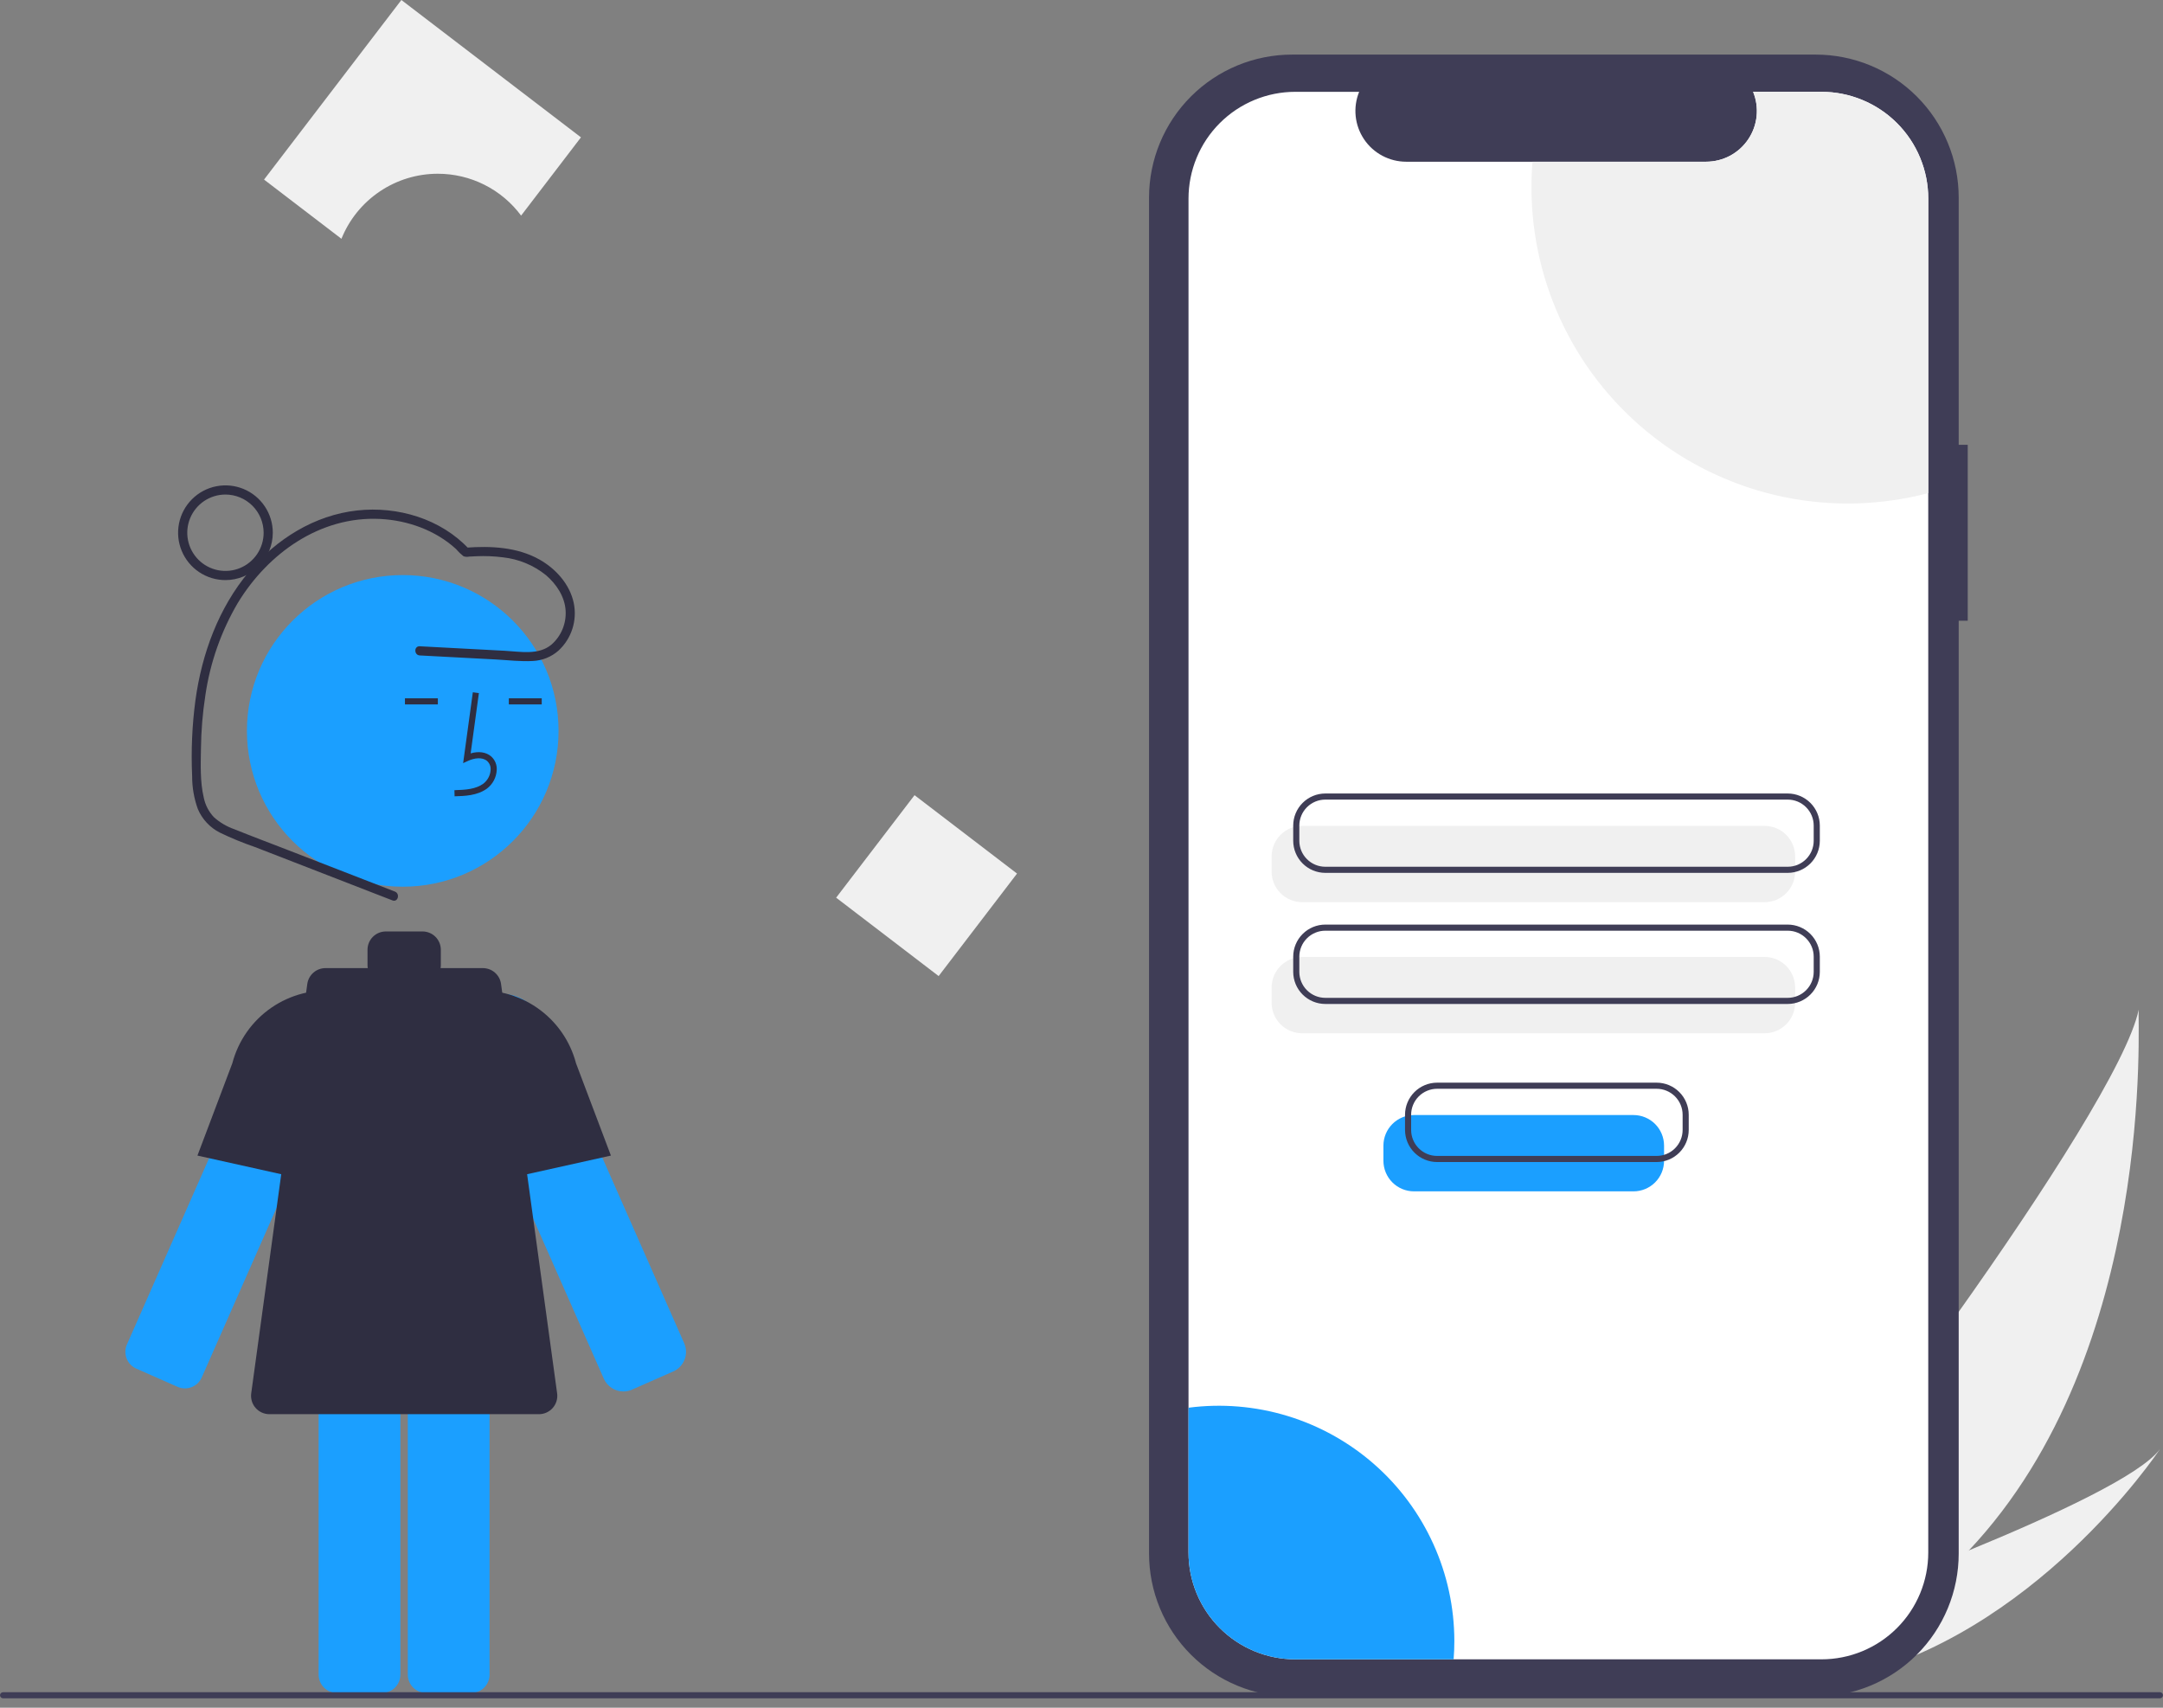
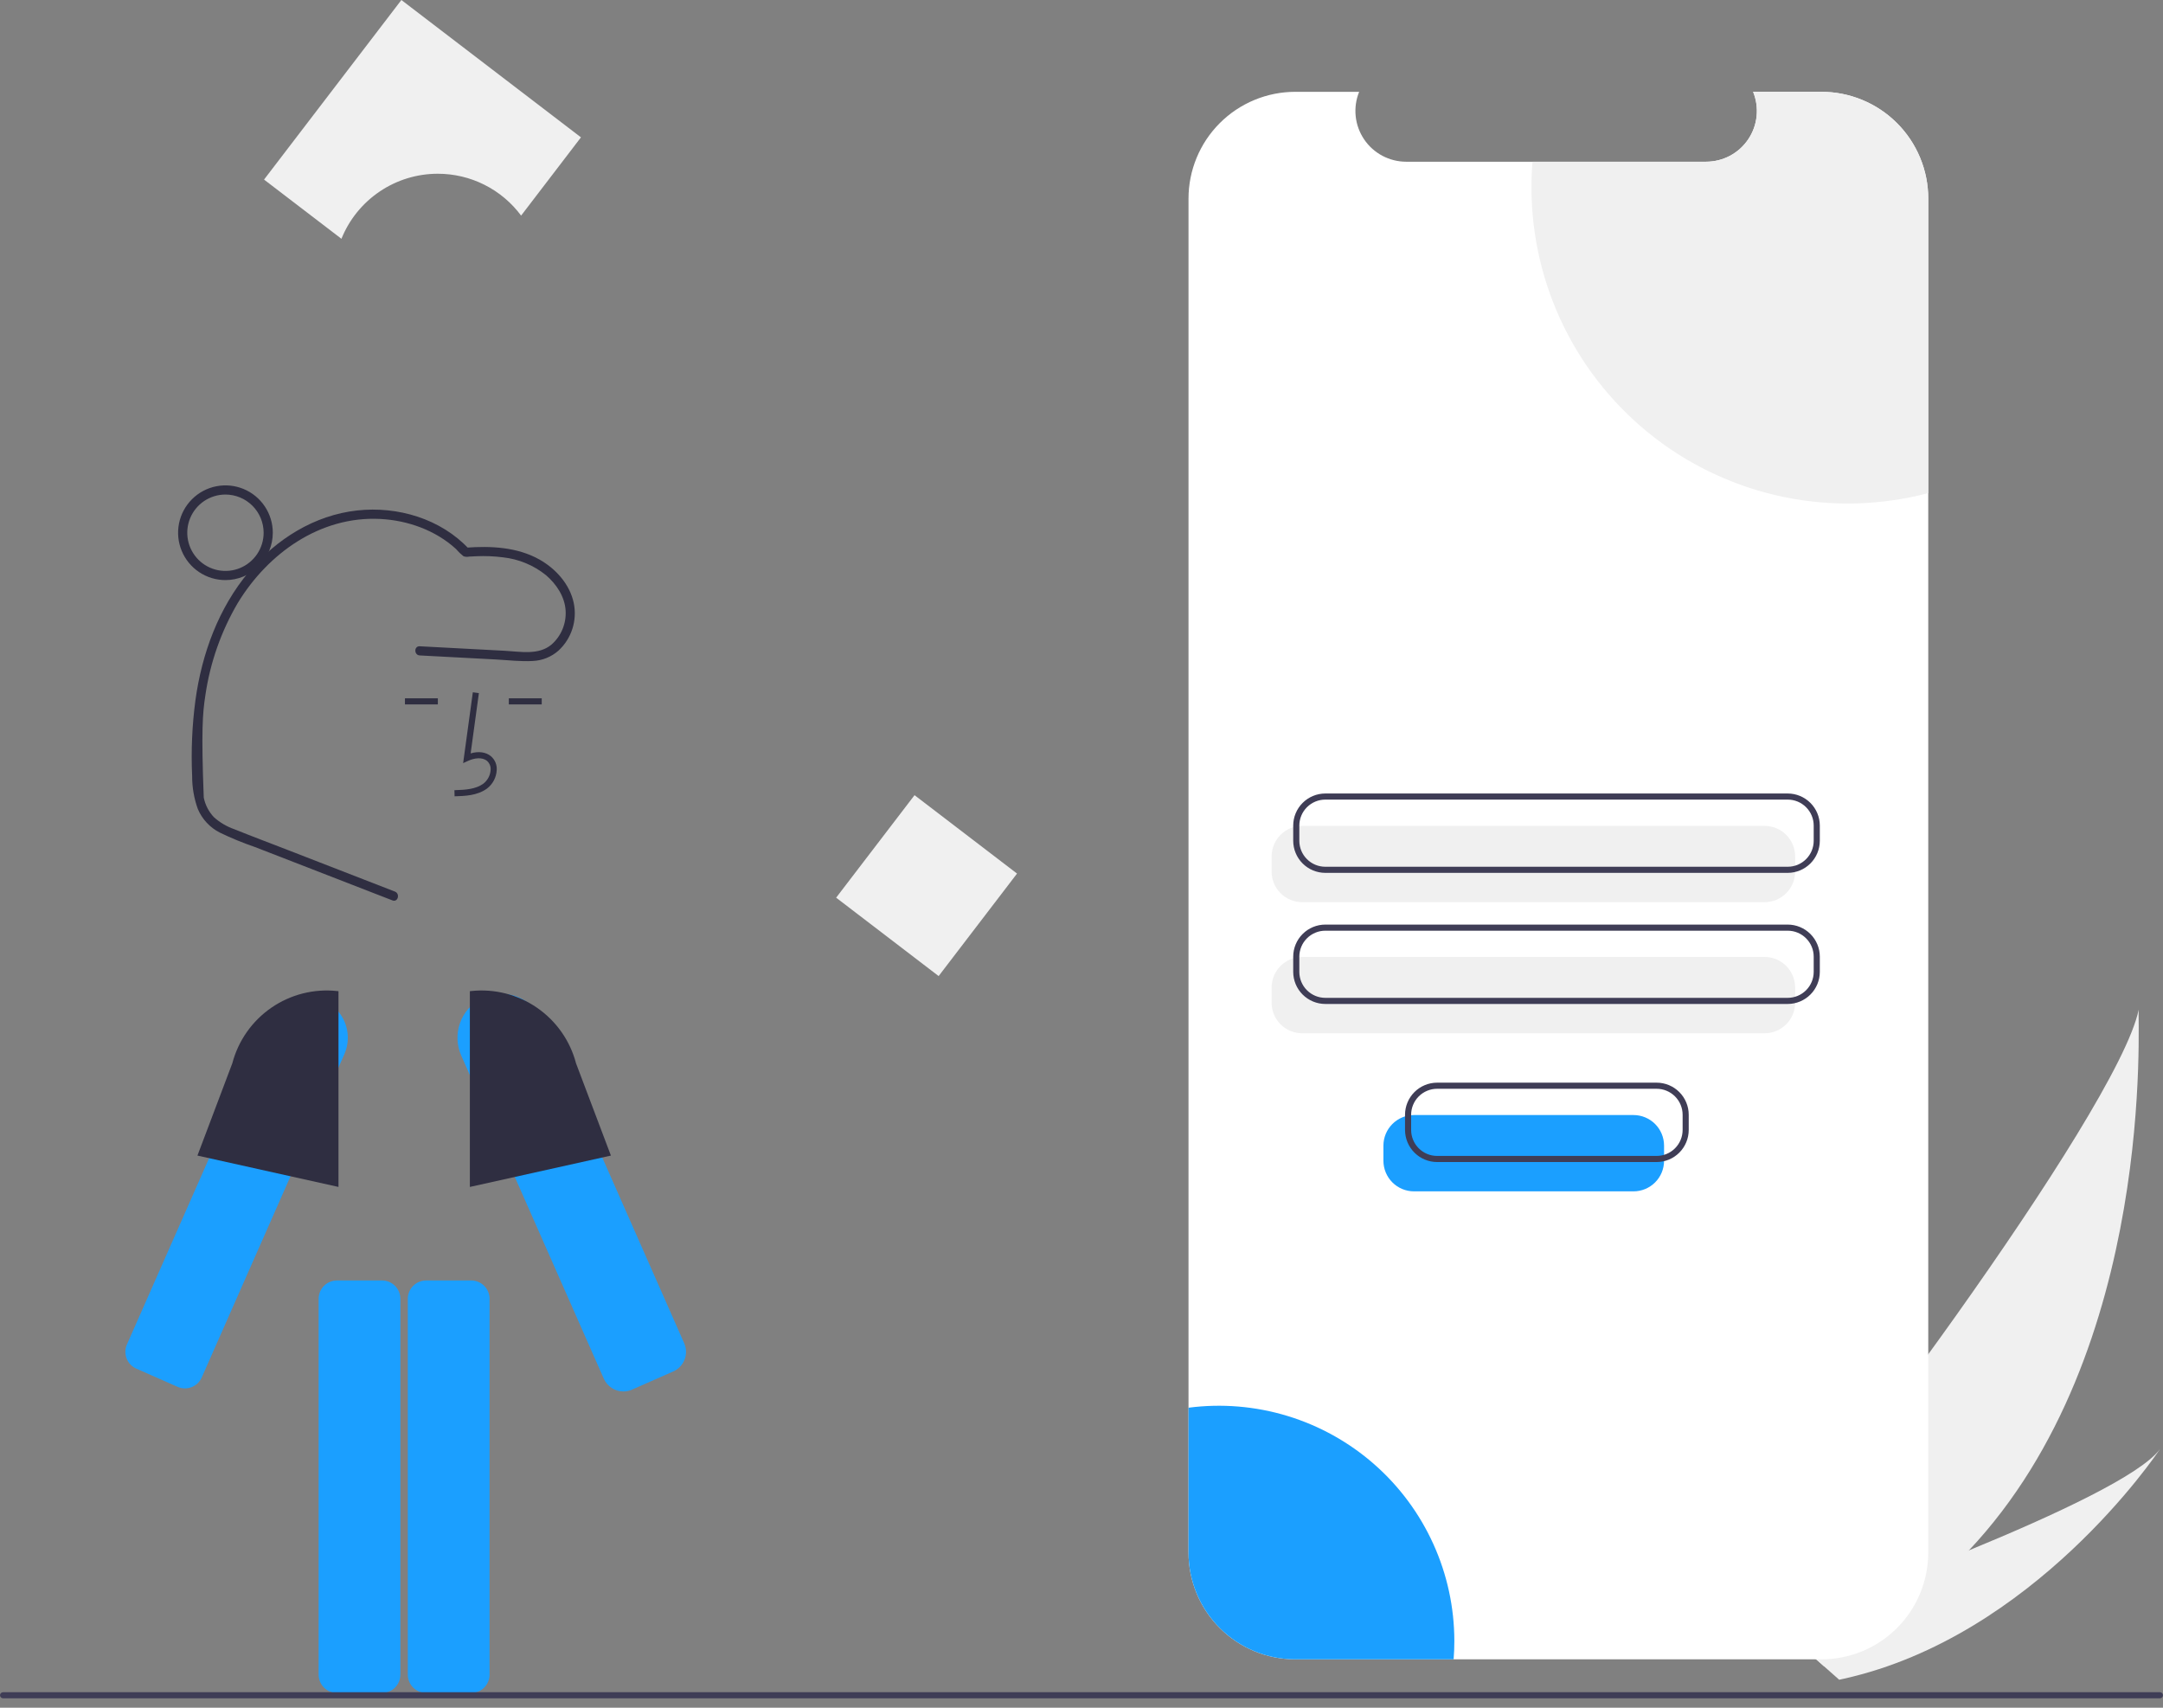
<svg xmlns="http://www.w3.org/2000/svg" width="190" height="150" viewBox="0 0 190 150" fill="none">
  <rect x="0" y="0" width="190" height="150" fill="#808080" stroke="none" />
  <g clip-path="url(#clip0_33_47)">
    <path d="M172.95 136.18C169.307 140.079 165.134 143.446 160.552 146.182C160.447 146.246 160.34 146.307 160.233 146.37L152.816 139.805C152.894 139.732 152.98 139.651 153.073 139.562C158.6 134.314 186.036 97.622 187.864 88.687C187.738 89.432 189.514 118.623 172.95 136.18Z" fill="#F0F0F0" />
    <path d="M161.983 147.448C161.843 147.482 161.701 147.513 161.557 147.542L155.993 142.617C156.102 142.579 156.229 142.534 156.374 142.483C158.762 141.638 165.872 139.086 172.949 136.179C180.553 133.054 188.12 129.524 189.748 127.262C189.399 127.788 178.645 143.723 161.983 147.448Z" fill="#F0F0F0" />
-     <path d="M172.847 39.068H172.054V17.359C172.054 15.709 171.729 14.075 171.098 12.551C170.467 11.027 169.541 9.642 168.374 8.475C167.208 7.308 165.823 6.383 164.298 5.751C162.774 5.12 161.14 4.795 159.49 4.795H113.497C111.847 4.795 110.213 5.12 108.689 5.751C107.164 6.383 105.779 7.308 104.613 8.475C103.446 9.642 102.52 11.027 101.889 12.551C101.258 14.075 100.933 15.709 100.933 17.359V136.455C100.933 138.105 101.258 139.739 101.889 141.263C102.52 142.788 103.446 144.173 104.613 145.34C105.779 146.506 107.164 147.432 108.689 148.063C110.213 148.695 111.847 149.02 113.497 149.02H159.49C161.14 149.02 162.774 148.695 164.298 148.063C165.823 147.432 167.208 146.506 168.374 145.34C169.541 144.173 170.467 142.788 171.098 141.263C171.729 139.739 172.054 138.105 172.054 136.455V54.521H172.847V39.068Z" fill="#3F3D56" />
    <path d="M169.38 17.446V136.368C169.38 137.6 169.137 138.821 168.665 139.959C168.194 141.097 167.503 142.132 166.631 143.003C165.76 143.874 164.725 144.565 163.586 145.036C162.448 145.507 161.228 145.75 159.995 145.749H113.781C112.549 145.749 111.329 145.507 110.191 145.035C109.053 144.564 108.019 143.873 107.148 143.002C106.276 142.131 105.585 141.096 105.114 139.958C104.643 138.82 104.4 137.6 104.4 136.368V17.446C104.4 16.214 104.643 14.994 105.114 13.856C105.585 12.717 106.276 11.683 107.148 10.812C108.019 9.941 109.053 9.25 110.191 8.779C111.329 8.307 112.549 8.065 113.781 8.065H119.389C119.114 8.742 119.009 9.476 119.084 10.203C119.159 10.93 119.412 11.627 119.82 12.233C120.227 12.84 120.778 13.337 121.423 13.68C122.068 14.024 122.787 14.204 123.518 14.205H149.866C150.597 14.205 151.317 14.026 151.963 13.683C152.608 13.339 153.159 12.842 153.567 12.235C153.975 11.629 154.228 10.931 154.302 10.203C154.377 9.476 154.271 8.742 153.994 8.065H159.995C161.228 8.064 162.448 8.307 163.586 8.778C164.725 9.249 165.76 9.94 166.631 10.811C167.503 11.682 168.194 12.716 168.665 13.855C169.137 14.993 169.38 16.213 169.38 17.446Z" fill="white" />
    <path d="M155.004 79.244H114.383C113.672 79.243 112.99 78.96 112.486 78.457C111.983 77.954 111.7 77.272 111.7 76.561V75.225C111.7 74.513 111.983 73.831 112.486 73.328C112.99 72.825 113.672 72.542 114.383 72.541H155.004C155.716 72.542 156.398 72.825 156.901 73.328C157.404 73.831 157.687 74.513 157.688 75.225V76.561C157.687 77.272 157.404 77.954 156.901 78.457C156.398 78.96 155.716 79.243 155.004 79.244Z" fill="#F0F0F0" />
    <path d="M155.004 90.759H114.383C113.672 90.758 112.99 90.475 112.486 89.972C111.983 89.469 111.7 88.787 111.7 88.075V86.739C111.7 86.028 111.983 85.346 112.486 84.843C112.99 84.34 113.672 84.057 114.383 84.056H155.004C155.716 84.057 156.398 84.34 156.901 84.843C157.404 85.346 157.687 86.028 157.688 86.739V88.075C157.687 88.787 157.404 89.469 156.901 89.972C156.398 90.475 155.716 90.758 155.004 90.759Z" fill="#F0F0F0" />
    <path d="M157.036 76.669H116.415C115.668 76.668 114.952 76.371 114.424 75.843C113.895 75.314 113.598 74.598 113.597 73.851V72.515C113.598 71.768 113.895 71.052 114.424 70.524C114.952 69.996 115.668 69.698 116.415 69.698H157.036C157.783 69.698 158.499 69.996 159.028 70.524C159.556 71.052 159.853 71.768 159.854 72.515V73.851C159.853 74.598 159.556 75.314 159.028 75.843C158.499 76.371 157.783 76.668 157.036 76.669ZM116.415 70.234C115.81 70.235 115.231 70.475 114.803 70.903C114.375 71.331 114.135 71.911 114.134 72.515V73.851C114.135 74.456 114.375 75.036 114.803 75.463C115.231 75.891 115.81 76.132 116.415 76.132H157.036C157.641 76.132 158.221 75.891 158.648 75.463C159.076 75.036 159.317 74.456 159.317 73.851V72.515C159.317 71.911 159.076 71.331 158.648 70.903C158.221 70.475 157.641 70.235 157.036 70.234H116.415Z" fill="#3F3D56" />
    <path d="M157.036 88.184H116.415C115.668 88.183 114.952 87.886 114.424 87.357C113.895 86.829 113.598 86.113 113.597 85.366V84.03C113.598 83.283 113.895 82.567 114.424 82.038C114.952 81.51 115.668 81.213 116.415 81.212H157.036C157.783 81.213 158.499 81.51 159.028 82.038C159.556 82.567 159.853 83.283 159.854 84.03V85.366C159.853 86.113 159.556 86.829 159.028 87.357C158.499 87.886 157.783 88.183 157.036 88.184ZM116.415 81.749C115.81 81.75 115.231 81.99 114.803 82.418C114.375 82.845 114.135 83.425 114.134 84.03V85.366C114.135 85.971 114.375 86.55 114.803 86.978C115.231 87.406 115.81 87.646 116.415 87.647H157.036C157.641 87.646 158.221 87.406 158.648 86.978C159.076 86.55 159.317 85.971 159.317 85.366V84.03C159.317 83.425 159.076 82.845 158.648 82.418C158.221 81.99 157.641 81.75 157.036 81.749H116.415Z" fill="#3F3D56" />
    <path d="M169.38 17.446V43.313C165.27 44.394 160.966 44.518 156.801 43.676C152.635 42.833 148.718 41.046 145.351 38.452C141.985 35.858 139.258 32.526 137.381 28.713C135.504 24.9 134.527 20.707 134.524 16.457C134.524 15.698 134.555 14.947 134.616 14.205H149.866C150.597 14.205 151.317 14.026 151.963 13.683C152.608 13.339 153.159 12.842 153.567 12.235C153.975 11.629 154.228 10.931 154.302 10.203C154.377 9.476 154.271 8.742 153.994 8.065H159.995C161.228 8.064 162.448 8.307 163.586 8.778C164.725 9.249 165.76 9.94 166.631 10.811C167.503 11.682 168.194 12.716 168.665 13.855C169.137 14.993 169.38 16.213 169.38 17.446Z" fill="#F0F0F0" />
    <path d="M127.751 144.134C127.751 144.679 127.731 145.218 127.687 145.749H113.781C112.549 145.749 111.329 145.507 110.191 145.035C109.053 144.564 108.019 143.873 107.148 143.002C106.276 142.131 105.585 141.096 105.114 139.958C104.643 138.82 104.4 137.6 104.4 136.368V123.648C107.315 123.269 110.277 123.515 113.089 124.371C115.901 125.227 118.498 126.672 120.708 128.61C122.918 130.549 124.689 132.936 125.903 135.613C127.118 138.29 127.748 141.194 127.751 144.134Z" fill="#1B9FFF" />
    <path d="M15.598 121.814C15.988 121.986 16.431 121.996 16.829 121.842C17.227 121.687 17.548 121.382 17.721 120.991L30.247 92.6C30.534 91.951 30.622 91.23 30.499 90.531C30.377 89.831 30.049 89.184 29.559 88.671C29.068 88.157 28.436 87.8 27.743 87.646C27.05 87.492 26.327 87.546 25.665 87.803C24.9 88.095 24.259 88.643 23.853 89.354C23.788 89.467 23.73 89.582 23.677 89.701L11.15 118.092C11.065 118.286 11.019 118.494 11.014 118.706C11.009 118.917 11.046 119.127 11.122 119.324C11.199 119.522 11.313 119.702 11.459 119.855C11.605 120.007 11.78 120.13 11.974 120.215L15.598 121.814Z" fill="#1B9FFF" />
    <path d="M29.733 104.256L17.343 101.502L20.409 93.389C20.932 91.406 22.148 89.676 23.836 88.513C25.525 87.35 27.575 86.83 29.614 87.049L29.733 87.062L29.733 104.256Z" fill="#2F2E41" />
    <path d="M54.761 122.22C54.396 122.22 54.04 122.114 53.734 121.915C53.429 121.716 53.188 121.433 53.04 121.1L40.513 92.709C40.115 91.805 40.078 90.784 40.41 89.854C40.741 88.924 41.417 88.157 42.297 87.71C43.178 87.263 44.196 87.171 45.142 87.452C46.089 87.733 46.892 88.366 47.386 89.221C47.455 89.341 47.518 89.466 47.574 89.593L60.101 117.984C60.302 118.44 60.314 118.957 60.134 119.421C59.954 119.886 59.596 120.26 59.141 120.461L55.394 122.114L55.392 122.11C55.19 122.183 54.976 122.22 54.761 122.22Z" fill="#1B9FFF" />
    <path d="M37.433 112.471C37.006 112.472 36.596 112.641 36.294 112.943C35.993 113.245 35.823 113.654 35.822 114.081V147.094C35.823 147.52 35.993 147.93 36.294 148.232C36.596 148.533 37.006 148.703 37.433 148.704H41.393C41.82 148.703 42.23 148.533 42.532 148.232C42.833 147.93 43.003 147.52 43.004 147.094V114.081C43.003 113.654 42.833 113.245 42.532 112.943C42.23 112.641 41.82 112.472 41.393 112.471H37.433Z" fill="#1B9FFF" />
    <path d="M29.599 112.471C29.172 112.472 28.762 112.641 28.46 112.943C28.159 113.245 27.989 113.654 27.988 114.081V147.094C27.989 147.52 28.159 147.93 28.46 148.232C28.762 148.533 29.172 148.703 29.599 148.704H33.559C33.986 148.703 34.396 148.533 34.697 148.232C34.999 147.93 35.169 147.52 35.17 147.094V114.081C35.169 113.654 34.999 113.245 34.697 112.943C34.396 112.641 33.986 112.472 33.559 112.471H29.599Z" fill="#1B9FFF" />
-     <path d="M35.378 77.885C42.936 77.885 49.064 71.757 49.064 64.198C49.064 56.64 42.936 50.512 35.378 50.512C27.819 50.512 21.691 56.64 21.691 64.198C21.691 71.757 27.819 77.885 35.378 77.885Z" fill="#1B9FFF" />
    <path d="M39.932 69.944C40.819 69.919 41.923 69.888 42.774 69.267C43.027 69.074 43.236 68.829 43.384 68.547C43.532 68.266 43.617 67.955 43.633 67.637C43.648 67.412 43.611 67.185 43.525 66.976C43.438 66.767 43.304 66.581 43.134 66.432C42.689 66.056 42.041 65.968 41.342 66.174L42.066 60.88L41.534 60.807L40.682 67.03L41.127 66.827C41.641 66.591 42.348 66.47 42.787 66.841C42.895 66.939 42.979 67.059 43.033 67.194C43.086 67.329 43.108 67.474 43.096 67.618C43.084 67.855 43.02 68.086 42.909 68.296C42.799 68.505 42.645 68.689 42.458 68.834C41.795 69.317 40.915 69.379 39.917 69.407L39.932 69.944Z" fill="#2F2E41" />
    <path d="M47.586 61.337H44.696V61.873H47.586V61.337Z" fill="#2F2E41" />
    <path d="M38.462 61.337H35.571V61.873H38.462V61.337Z" fill="#2F2E41" />
-     <path d="M48.939 122.387L44.013 86.427C43.96 86.041 43.769 85.688 43.476 85.432C43.183 85.176 42.807 85.035 42.417 85.035H38.699C38.715 84.946 38.723 84.857 38.723 84.767V83.425C38.723 82.998 38.554 82.588 38.252 82.286C37.95 81.984 37.54 81.815 37.113 81.815H33.893C33.466 81.815 33.056 81.984 32.754 82.286C32.452 82.588 32.283 82.998 32.283 83.425V84.767C32.283 84.857 32.291 84.946 32.307 85.035H28.588C28.199 85.035 27.823 85.176 27.53 85.432C27.237 85.688 27.046 86.041 26.993 86.427L22.067 122.387C22.036 122.615 22.054 122.847 22.12 123.067C22.186 123.287 22.298 123.491 22.449 123.664C22.6 123.837 22.787 123.976 22.996 124.071C23.205 124.167 23.432 124.216 23.662 124.216H47.344C47.574 124.216 47.801 124.167 48.01 124.071C48.219 123.976 48.406 123.837 48.557 123.664C48.708 123.491 48.82 123.287 48.886 123.067C48.952 122.847 48.97 122.615 48.939 122.387Z" fill="#2F2E41" />
    <path d="M41.273 104.256V87.062L41.392 87.049C43.434 86.83 45.486 87.352 47.175 88.518C48.865 89.684 50.081 91.417 50.601 93.403L53.663 101.502L41.273 104.256Z" fill="#2F2E41" />
-     <path d="M34.688 78.312L25.222 74.638C23.674 74.037 22.117 73.454 20.578 72.833C19.918 72.603 19.31 72.245 18.79 71.779C18.337 71.299 18.028 70.702 17.898 70.054C17.57 68.667 17.63 67.149 17.653 65.733C17.671 64.184 17.799 62.638 18.035 61.106C18.448 58.229 19.419 55.459 20.893 52.953C23.547 48.597 28.122 45.32 33.383 45.582C35.819 45.703 38.269 46.577 40.078 48.242C40.267 48.468 40.479 48.673 40.71 48.855C40.871 48.915 41.046 48.927 41.214 48.889C41.435 48.874 41.656 48.864 41.877 48.856C42.644 48.824 43.413 48.856 44.175 48.953C45.565 49.103 46.881 49.649 47.968 50.527C48.872 51.305 49.608 52.403 49.684 53.624C49.72 54.184 49.627 54.745 49.413 55.264C49.198 55.783 48.867 56.246 48.445 56.616C47.316 57.568 45.705 57.234 44.35 57.162L39.387 56.899L36.872 56.766C36.354 56.738 36.356 57.543 36.872 57.571L43.556 57.925C44.63 57.982 45.737 58.121 46.812 58.057C47.638 58.019 48.426 57.702 49.048 57.157C49.616 56.636 50.039 55.976 50.276 55.242C50.512 54.508 50.555 53.726 50.4 52.97C50.055 51.323 48.829 49.961 47.392 49.15C45.437 48.047 43.102 47.942 40.914 48.105L41.198 48.223C38.723 45.566 34.932 44.445 31.373 44.837C27.616 45.252 24.274 47.348 21.872 50.215C19.195 53.411 17.736 57.396 17.169 61.494C16.874 63.706 16.777 65.941 16.878 68.171C16.874 69.154 17.043 70.13 17.376 71.056C17.756 71.956 18.443 72.693 19.315 73.135C20.314 73.617 21.342 74.039 22.392 74.399L25.88 75.752L32.731 78.412L34.474 79.088C34.958 79.276 35.167 78.498 34.688 78.312Z" fill="#2F2E41" />
+     <path d="M34.688 78.312L25.222 74.638C23.674 74.037 22.117 73.454 20.578 72.833C19.918 72.603 19.31 72.245 18.79 71.779C18.337 71.299 18.028 70.702 17.898 70.054C17.671 64.184 17.799 62.638 18.035 61.106C18.448 58.229 19.419 55.459 20.893 52.953C23.547 48.597 28.122 45.32 33.383 45.582C35.819 45.703 38.269 46.577 40.078 48.242C40.267 48.468 40.479 48.673 40.71 48.855C40.871 48.915 41.046 48.927 41.214 48.889C41.435 48.874 41.656 48.864 41.877 48.856C42.644 48.824 43.413 48.856 44.175 48.953C45.565 49.103 46.881 49.649 47.968 50.527C48.872 51.305 49.608 52.403 49.684 53.624C49.72 54.184 49.627 54.745 49.413 55.264C49.198 55.783 48.867 56.246 48.445 56.616C47.316 57.568 45.705 57.234 44.35 57.162L39.387 56.899L36.872 56.766C36.354 56.738 36.356 57.543 36.872 57.571L43.556 57.925C44.63 57.982 45.737 58.121 46.812 58.057C47.638 58.019 48.426 57.702 49.048 57.157C49.616 56.636 50.039 55.976 50.276 55.242C50.512 54.508 50.555 53.726 50.4 52.97C50.055 51.323 48.829 49.961 47.392 49.15C45.437 48.047 43.102 47.942 40.914 48.105L41.198 48.223C38.723 45.566 34.932 44.445 31.373 44.837C27.616 45.252 24.274 47.348 21.872 50.215C19.195 53.411 17.736 57.396 17.169 61.494C16.874 63.706 16.777 65.941 16.878 68.171C16.874 69.154 17.043 70.13 17.376 71.056C17.756 71.956 18.443 72.693 19.315 73.135C20.314 73.617 21.342 74.039 22.392 74.399L25.88 75.752L32.731 78.412L34.474 79.088C34.958 79.276 35.167 78.498 34.688 78.312Z" fill="#2F2E41" />
    <path d="M19.804 50.953C18.981 50.953 18.177 50.709 17.493 50.252C16.809 49.795 16.276 49.145 15.961 48.385C15.646 47.625 15.564 46.789 15.724 45.982C15.885 45.175 16.281 44.434 16.863 43.852C17.444 43.27 18.185 42.874 18.992 42.714C19.799 42.553 20.636 42.636 21.396 42.95C22.156 43.265 22.805 43.798 23.262 44.483C23.719 45.167 23.963 45.971 23.963 46.794C23.962 47.896 23.523 48.954 22.744 49.733C21.964 50.513 20.907 50.952 19.804 50.953ZM19.804 43.439C19.14 43.439 18.492 43.636 17.94 44.004C17.388 44.373 16.959 44.897 16.705 45.51C16.451 46.123 16.384 46.797 16.514 47.448C16.643 48.099 16.963 48.696 17.432 49.166C17.901 49.635 18.499 49.954 19.149 50.084C19.8 50.213 20.474 50.147 21.087 49.893C21.7 49.639 22.224 49.209 22.593 48.657C22.962 48.105 23.158 47.457 23.158 46.794C23.157 45.904 22.803 45.051 22.175 44.423C21.546 43.794 20.693 43.44 19.804 43.439Z" fill="#2F2E41" />
    <path d="M89.337 76.731L80.334 69.845L73.448 78.848L82.451 85.734L89.337 76.731Z" fill="#F0F0F0" />
    <path d="M38.455 15.261C39.877 15.26 41.281 15.592 42.552 16.23C43.823 16.869 44.927 17.796 45.775 18.938L51.032 12.064L35.258 0L23.194 15.774L29.992 20.974C30.673 19.286 31.842 17.841 33.35 16.823C34.858 15.805 36.636 15.261 38.455 15.261Z" fill="#F0F0F0" />
    <path d="M189.732 149.173H0.268C0.197 149.173 0.129 149.145 0.079 149.095C0.028 149.045 0 148.976 0 148.905C0 148.834 0.028 148.766 0.079 148.715C0.129 148.665 0.197 148.637 0.268 148.637H189.732C189.803 148.637 189.871 148.665 189.921 148.715C189.972 148.766 190 148.834 190 148.905C190 148.976 189.972 149.045 189.921 149.095C189.871 149.145 189.803 149.173 189.732 149.173Z" fill="#3F3D56" />
    <path d="M143.49 104.644H124.204C123.493 104.643 122.811 104.36 122.308 103.857C121.805 103.354 121.522 102.672 121.521 101.96V100.625C121.522 99.913 121.805 99.231 122.308 98.728C122.811 98.225 123.493 97.942 124.204 97.941H143.49C144.201 97.942 144.883 98.225 145.386 98.728C145.889 99.231 146.172 99.913 146.173 100.625V101.96C146.172 102.672 145.889 103.354 145.386 103.857C144.883 104.36 144.201 104.643 143.49 104.644Z" fill="#1B9FFF" />
    <path d="M145.522 102.069H126.236C125.489 102.068 124.773 101.771 124.245 101.243C123.717 100.714 123.42 99.998 123.419 99.251V97.915C123.42 97.168 123.717 96.452 124.245 95.924C124.773 95.395 125.489 95.098 126.236 95.097H145.522C146.269 95.098 146.985 95.395 147.513 95.924C148.041 96.452 148.339 97.168 148.339 97.915V99.251C148.339 99.998 148.041 100.714 147.513 101.243C146.985 101.771 146.269 102.068 145.522 102.069ZM126.236 95.634C125.632 95.635 125.052 95.876 124.624 96.303C124.197 96.731 123.956 97.311 123.955 97.915V99.251C123.956 99.856 124.197 100.436 124.624 100.863C125.052 101.291 125.632 101.532 126.236 101.532H145.522C146.126 101.532 146.706 101.291 147.134 100.863C147.561 100.436 147.802 99.856 147.803 99.251V97.915C147.802 97.311 147.561 96.731 147.134 96.303C146.706 95.876 146.126 95.635 145.522 95.634H126.236Z" fill="#3F3D56" />
  </g>
  <defs>
    <clipPath id="clip0_33_47">
      <rect width="190" height="149.173" fill="white" />
    </clipPath>
  </defs>
</svg>